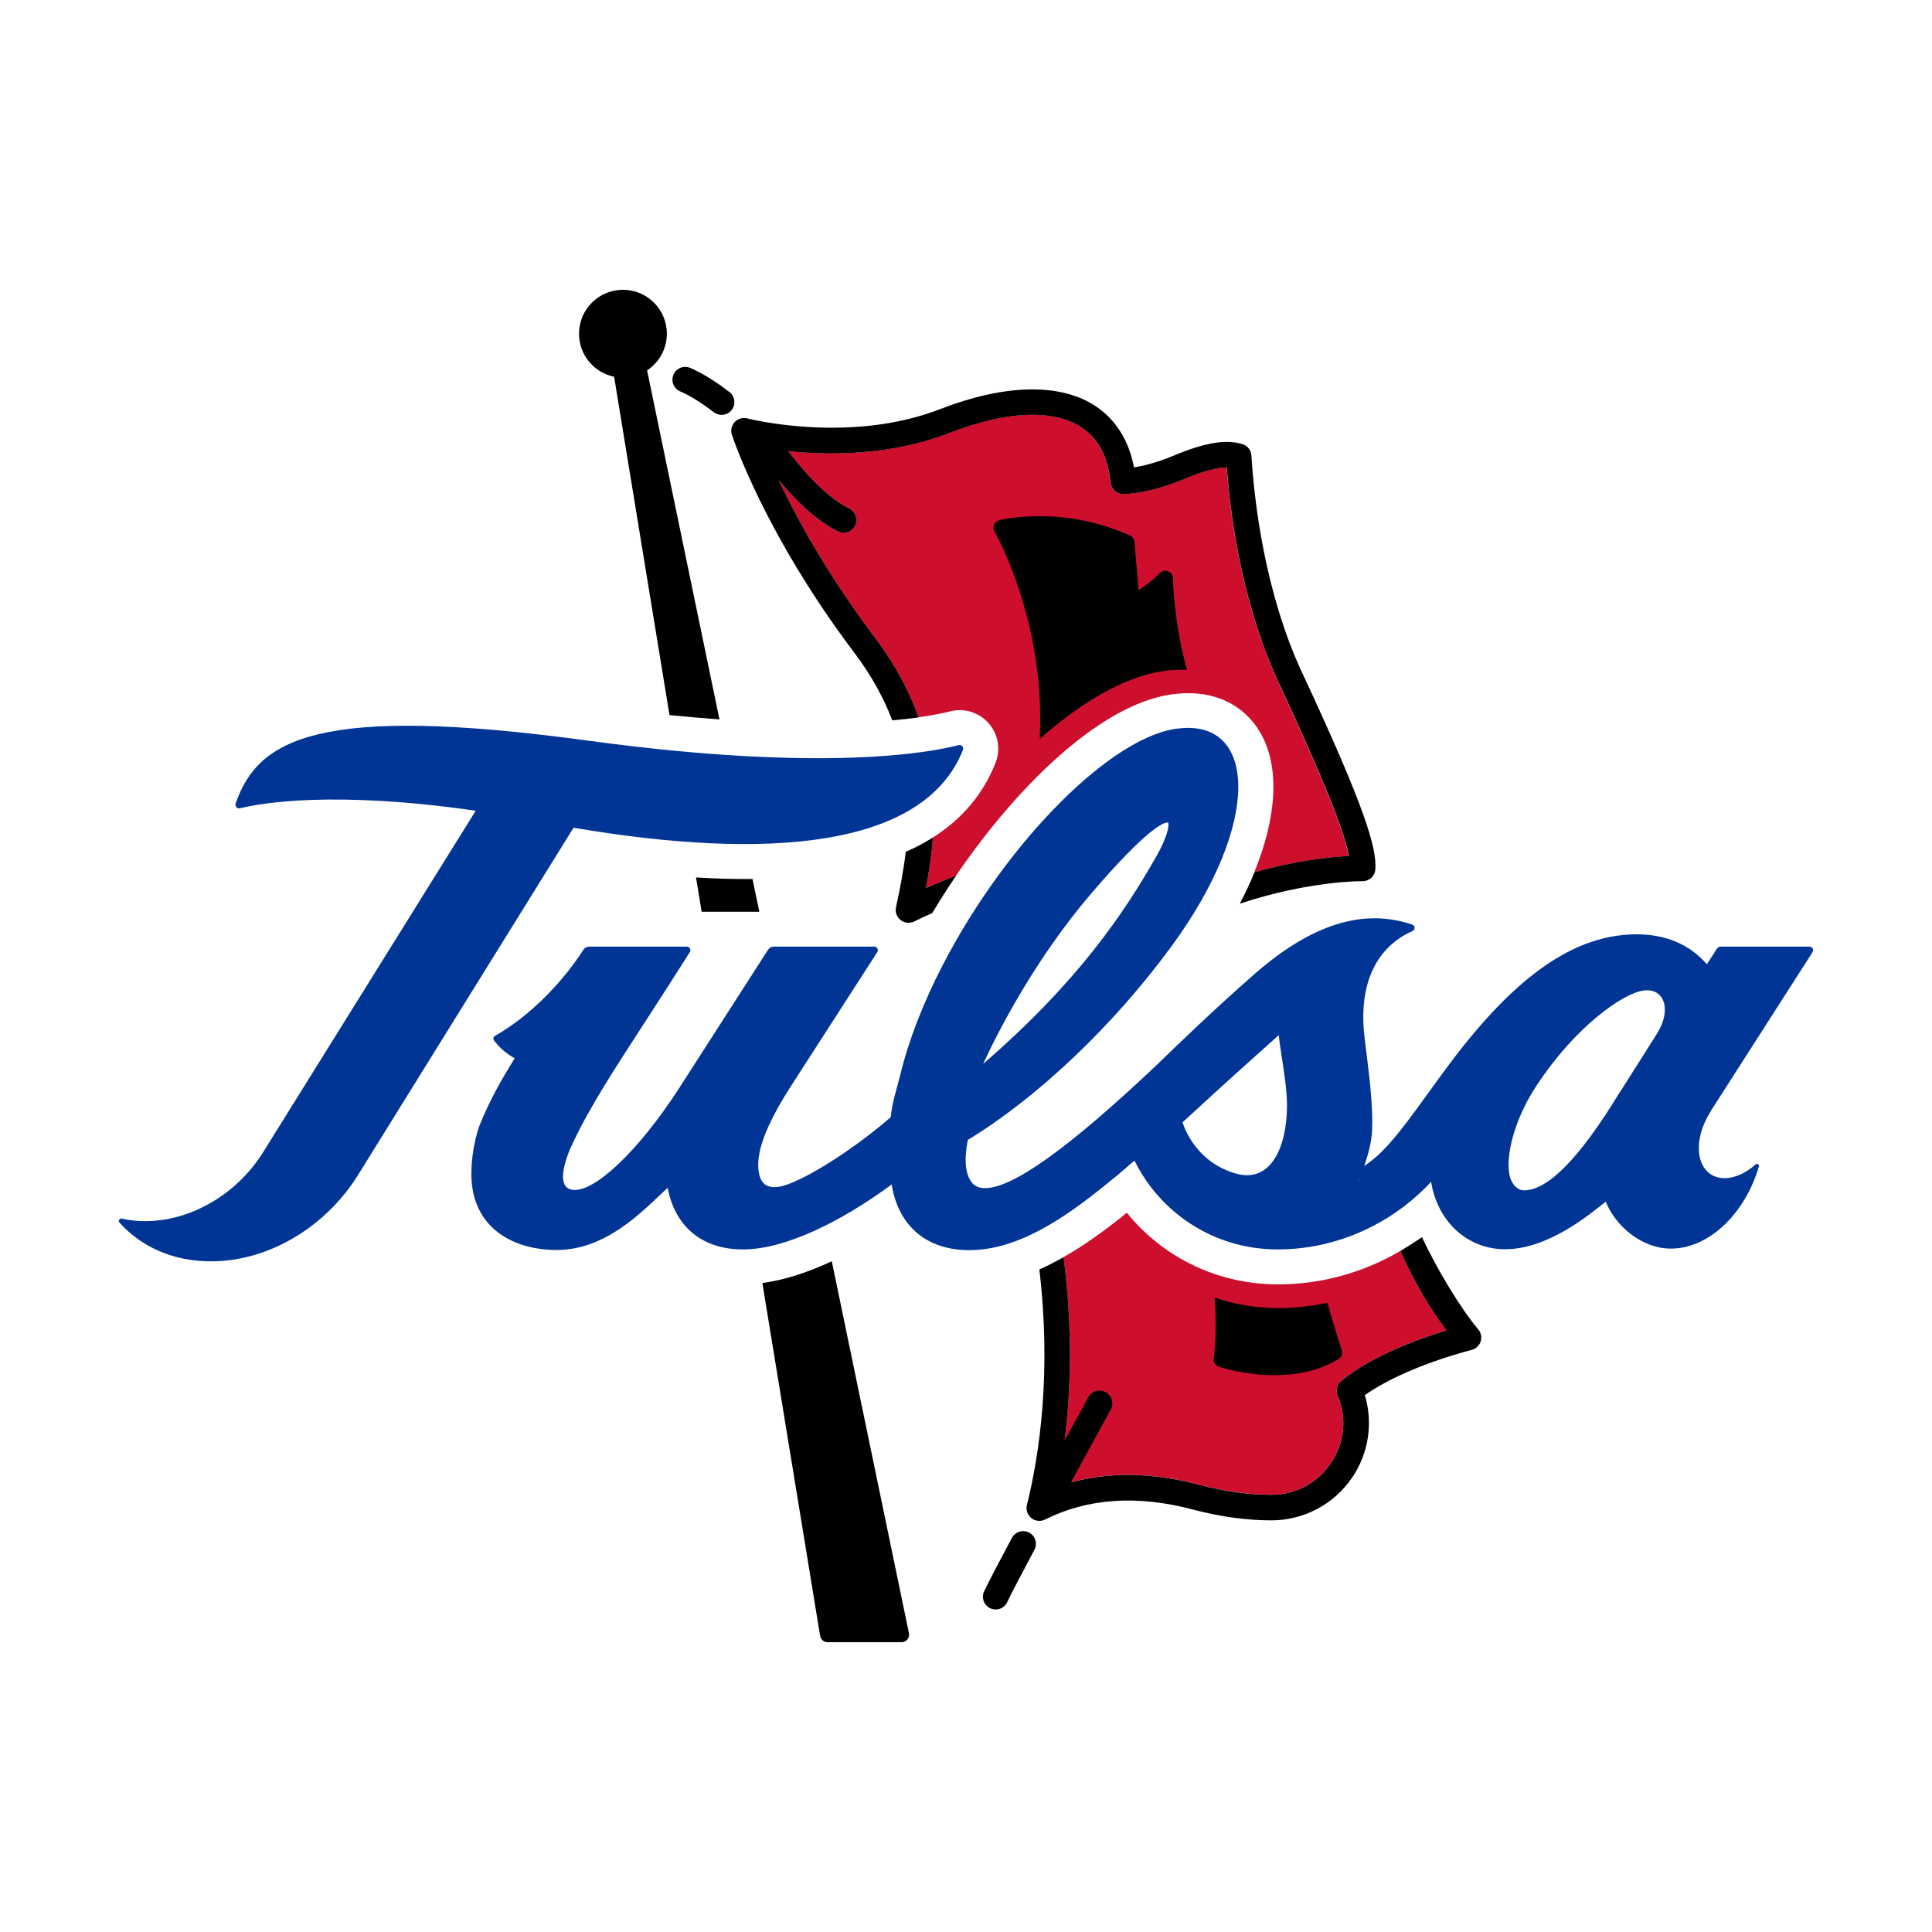
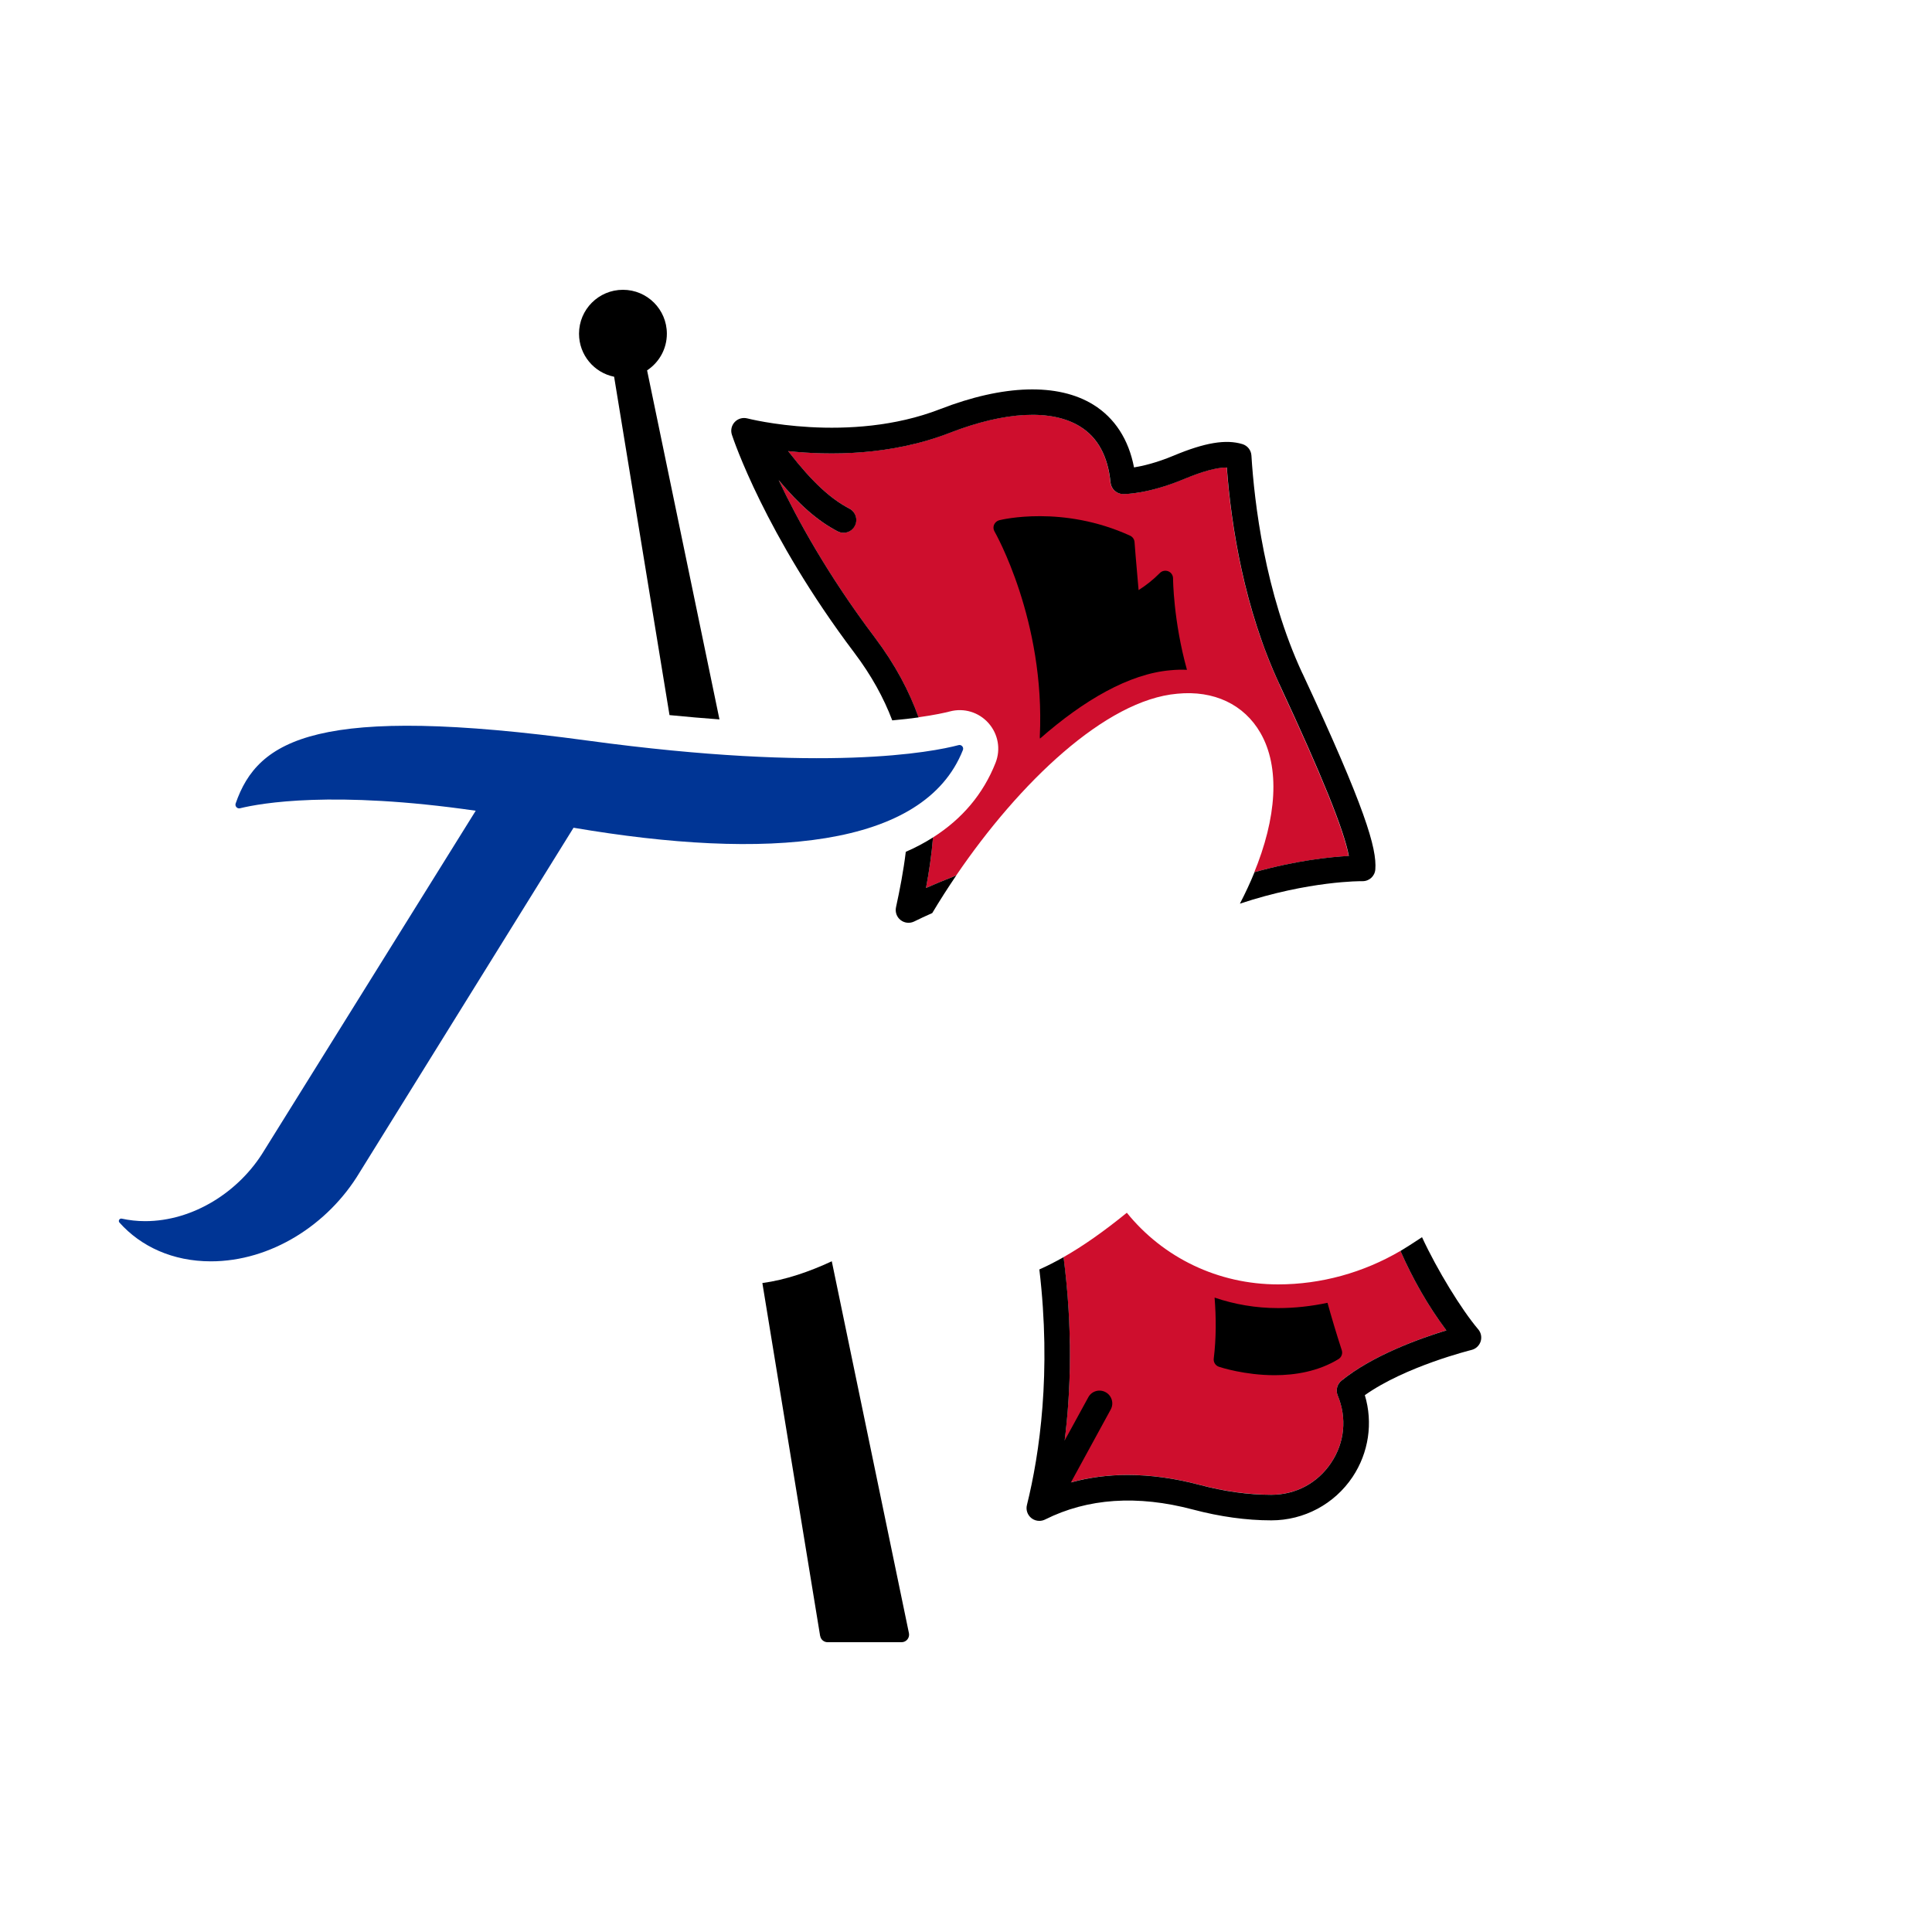
<svg xmlns="http://www.w3.org/2000/svg" id="Layer_2" viewBox="0 0 300 300">
  <defs>
    <style>
      .cls-1 {
        fill: none;
      }

      .cls-2 {
        fill: #003595;
      }

      .cls-3 {
        fill: #ce0e2d;
      }
    </style>
  </defs>
  <g id="Layer_137">
    <g>
      <rect class="cls-1" width="300" height="300" />
      <g>
        <g>
          <path class="cls-3" d="M198.64,106.22c-5.47-11.73-7.47-24.49-8.16-33.64-1.58,0-3.78.6-6.67,1.81-5.67,2.37-9.3,2.33-9.45,2.32-1.01-.02-1.84-.79-1.94-1.8-.38-4.07-1.98-7-4.74-8.7-4.4-2.72-11.6-2.36-20.27,1.01-9.18,3.56-18.71,3.49-25.05,2.82.08.1.17.2.25.31,3.45,4.42,6.31,7.08,9.27,8.62.97.51,1.35,1.7.84,2.68-.35.68-1.04,1.07-1.76,1.07-.31,0-.62-.07-.92-.23-3.05-1.59-5.92-4.08-9.15-7.95,2.86,6.01,7.64,14.77,14.92,24.42,3.19,4.22,5.37,8.37,6.81,12.42,2.56-.36,4.16-.72,4.88-.91,2.19-.58,4.49.12,5.99,1.81,1.51,1.7,1.93,4.06,1.1,6.17h0c-1.91,4.83-5.16,8.69-9.72,11.59-.21,2.69-.61,5.31-1.09,7.85,1.3-.57,2.9-1.24,4.69-1.94,9.8-14.41,23.21-27.27,34.34-28.23,5.68-.56,10.37,1.66,12.92,6.1,3.05,5.32,2.56,13.12-1.07,21.88.04-.09.08-.18.11-.26,6.55-1.83,11.84-2.37,14.65-2.52-.76-4.05-4.19-12.51-10.79-26.68Z" />
          <path class="cls-3" d="M174.97,188.32c-3.57,2.9-6.8,5.17-9.83,6.89,0,0,0,0,0,0,1.94,14.9.73,27.1-.99,35.63,3.44-1.21,7.11-1.82,10.97-1.82,3.55,0,7.26.51,11.12,1.53,3.87,1.02,7.62,1.54,11.15,1.55h0c3.81,0,7.2-1.81,9.31-4.97,2.1-3.15,2.47-6.96,1.02-10.45-.34-.81-.1-1.75.58-2.3,4.88-3.95,12.23-6.57,16.29-7.81-2.88-3.84-5.23-8.02-7.13-12.33-5.75,3.37-12.31,5.2-19,5.2-9.31,0-17.84-4.14-23.49-11.13Z" />
          <path class="cls-1" d="M211,183.3c.11-.04.12-.11.08-.18-.03.06-.05.12-.08.18Z" />
          <path d="M184.31,104.01c-2.12-7.64-2.16-14.1-2.16-14.2,0-.48-.29-.92-.74-1.1-.45-.18-.96-.08-1.3.26-1.07,1.08-2.2,1.96-3.31,2.66-.39-4.3-.63-7.4-.63-7.46-.03-.43-.3-.81-.69-.99-10.47-4.78-19.91-2.5-20.31-2.4-.36.09-.66.35-.81.69-.15.34-.12.74.07,1.06.08.14,7.9,13.83,7.03,31.85,0,.11,0,.21.03.31,6.82-5.99,13.86-10.06,20.23-10.61.89-.09,1.75-.11,2.59-.07Z" />
          <path d="M229.52,206.4c-2.6-3.08-6.35-9.19-8.71-14.29-1.25.83-2.67,1.74-3.35,2.14,1.9,4.31,4.25,8.49,7.13,12.33-4.06,1.24-11.41,3.85-16.29,7.81-.68.55-.92,1.49-.58,2.3,1.45,3.5,1.08,7.31-1.02,10.45-2.11,3.16-5.5,4.97-9.31,4.97h0c-3.53,0-7.28-.52-11.15-1.55-3.86-1.02-7.58-1.53-11.12-1.53-3.07,0-6.02.39-8.83,1.16,2.5-4.59,4.83-8.86,6.18-11.32.53-.96.17-2.17-.79-2.69-.96-.53-2.17-.18-2.69.79-.88,1.61-2.18,3.98-3.67,6.71.97-7.71,1.27-17.34-.17-28.47-1.29.73-2.54,1.37-3.76,1.91,1.89,16,.04,28.63-1.93,36.58-.19.75.08,1.54.69,2.03.36.29.8.43,1.24.43.3,0,.61-.07.89-.21,6.6-3.31,14.33-3.84,22.96-1.55,4.2,1.11,8.3,1.68,12.17,1.68h0c5.08,0,9.79-2.52,12.61-6.73,2.52-3.78,3.2-8.43,1.91-12.71,6.35-4.5,16.46-6.99,16.56-7.02.67-.16,1.2-.66,1.42-1.31.21-.65.07-1.37-.37-1.89Z" />
-           <path d="M159.81,237.99c-.96-.52-2.17-.15-2.68.81-2.23,4.17-3.68,6.96-4.31,8.29-.47.99-.05,2.17.94,2.64.27.13.56.19.85.19.74,0,1.46-.42,1.79-1.14.6-1.27,2.02-4,4.22-8.12.52-.97.15-2.17-.81-2.68Z" />
          <path d="M206.14,202.3c-2.52.53-5.09.82-7.68.82-3.43,0-6.75-.57-9.86-1.63.25,3.1.26,6.31-.13,9.47-.07.56.27,1.09.8,1.27.26.09,4.02,1.31,8.65,1.31,3.18,0,6.77-.58,9.92-2.5.47-.29.68-.86.51-1.38-.85-2.61-1.58-5.07-2.22-7.37Z" />
-           <path d="M108.08,136.26l.87,5.32h8.96s-1.06-5.09-1.06-5.09c-2.78.03-5.7-.05-8.77-.24Z" />
          <path d="M111.72,111.72l-11.24-54.21c1.85-1.22,3.07-3.31,3.07-5.69,0-3.77-3.05-6.82-6.82-6.82s-6.82,3.05-6.82,6.82c0,3.3,2.34,6.05,5.45,6.68l8.6,52.54c2.73.27,5.32.49,7.76.67Z" />
          <path d="M127.36,254.03c.09.56.58.97,1.14.97h11.5c.35,0,.68-.16.9-.43.22-.27.31-.63.24-.97l-11.98-57.75c-3.46,1.61-7.15,2.89-10.78,3.38l8.97,54.8Z" />
          <path d="M202.23,104.55c-5.82-12.5-7.46-26.55-7.91-33.82-.05-.83-.61-1.53-1.4-1.77-2.56-.78-5.84-.23-10.65,1.78-2.7,1.13-4.83,1.62-6.18,1.84-.83-4.34-2.99-7.68-6.32-9.74-5.48-3.39-13.93-3.14-23.79.69-14.11,5.48-29.79,1.48-29.94,1.44-.7-.18-1.45.03-1.95.56-.5.53-.67,1.29-.44,1.98.2.62,5.15,15.48,19.01,33.85,2.68,3.55,4.58,7.05,5.89,10.5,1.57-.14,2.93-.3,4.09-.46-1.44-4.05-3.62-8.2-6.81-12.43-7.28-9.65-12.07-18.4-14.92-24.42,3.23,3.87,6.1,6.36,9.15,7.95.29.15.61.23.92.23.72,0,1.41-.39,1.76-1.07.51-.97.13-2.17-.84-2.68-2.96-1.54-5.82-4.2-9.27-8.62-.08-.11-.17-.2-.25-.31,6.33.67,15.87.74,25.05-2.82,8.67-3.37,15.87-3.73,20.27-1.01,2.76,1.7,4.35,4.63,4.74,8.7.1,1,.93,1.78,1.94,1.8.14,0,3.77.05,9.45-2.32,2.89-1.21,5.1-1.81,6.67-1.81.69,9.14,2.7,21.91,8.16,33.64,6.6,14.16,10.03,22.63,10.79,26.68-2.81.15-8.1.68-14.65,2.52-.65,1.6-1.41,3.23-2.27,4.89,10.76-3.57,18.89-3.5,19.01-3.49,1.07.02,1.94-.78,2.02-1.83.25-3.27-1.55-9.5-11.31-30.43Z" />
          <path d="M143.79,137.88c.48-2.54.87-5.16,1.09-7.85-1.3.83-2.71,1.58-4.23,2.24-.36,2.97-.92,5.86-1.52,8.62-.16.74.12,1.52.72,1.98.6.47,1.42.55,2.1.22.79-.39,1.74-.84,2.81-1.31,1.17-1.96,2.42-3.91,3.73-5.84-1.79.7-3.4,1.37-4.69,1.94Z" />
          <g>
            <path class="cls-2" d="M149.52,116.46c.17-.43-.23-.88-.67-.76-4.1,1.08-20.58,4.33-57.52-.69-42.02-5.72-51.28-.24-54.74,9.76-.14.42.24.84.67.74,3.22-.79,14.47-2.81,36.61.38l-32.86,52.78c-3.88,6.43-11.06,10.95-18.48,10.95-1.27,0-2.47-.14-3.62-.39-.35-.08-.6.34-.36.61,3.33,3.73,8.28,6.02,14.19,6.02,9.31,0,18.2-5.67,23.06-13.74l33.26-53.59c29.92,5.09,54.41,3.22,60.46-12.07Z" />
-             <path class="cls-2" d="M265.59,172.61l15.85-24.74c.25-.38-.03-.88-.48-.88h-13.76c-.25,0-.48.13-.61.34l-1.55,2.4c-2.68-3.08-6.35-4.65-10.92-4.65-11.05,0-20.71,8.6-30.39,21.95-5.47,7.55-8.35,11.74-11.91,14.03.65-1.81,1.15-3.73,1.24-5.53.14-3.19-.3-7.4-.77-11.15-.17-1.37-.35-2.78-.5-4.2-.88-10.33,4.34-14.21,7.53-15.6.21-.09.34-.29.34-.52,0-.22-.14-.41-.34-.48-7.62-2.6-15.64-.09-24.52,7.67-6.46,5.65-12.68,11.68-15.06,14-13.69,12.97-22.66,19.43-26.97,19.24-.83-.04-1.45-.34-1.89-.9-.99-1.27-1.2-3.55-.6-6.58,10.91-6.64,22.71-17.85,31.73-30.21,13.88-19.01,13.09-34.92,1.25-33.71-10.27.85-26.75,17.27-36.82,36.66-3.18,6.13-5.42,12.04-6.65,17.17-.58,2.27-1.3,4.45-1.47,6.55-6.38,5.53-14.37,10.39-17.42,10.82-1.71.24-2.67-.4-3.02-1.99-.67-3.08,1.01-7.43,4.69-13.26l13.65-21.19c.24-.37-.03-.86-.47-.86h-15.59c-.36,0-.7.18-.9.49l-13.83,21.53c-6.25,9.67-13.1,16.16-16.49,15.75-3.39-.41-.04-7.17-.04-7.17,2.82-6,6.66-11.79,11.56-19.36,1.9-2.94,4.38-6.77,6.66-10.39.23-.37-.04-.85-.48-.85h-15.15c-.36,0-.7.18-.89.48-1.63,2.54-6.37,9.14-13.74,13.39-.25.14-.32.46-.15.69.47.64,1.52,1.86,3.21,2.77-2.33,3.8-3.79,6.38-5.45,10.41-1,2.78-1.52,6.65-1.16,9.41.94,7.35,7.37,9.96,13.08,9.96,7.67,0,13.17-5.79,17.29-9.67,1.05,5.71,5.03,9.58,11.68,9.58s15.37-4.4,23.1-10.08c1.04,6.54,5.66,10.58,13.06,10.16,6.56-.38,13.19-4.31,21.07-10.86,1.23-.94,2.28-1.94,3.56-3h.02c3.91,7.94,12.16,13.78,22.25,13.78,9.04,0,17.69-3.91,23.8-10.5.99,6.18,5.64,10.47,11.49,10.47,6.75,0,13.18-5.46,15.63-7.39,1.55,3.87,5.67,7.28,10.07,7.29,6.18.02,11.69-5.76,13.71-12.76.09-.3-.27-.52-.51-.31-1.37,1.22-2.95,2.01-4.47,2.12-3.34.24-5.14-2.91-4.01-7.02.32-1.16.83-2.28,1.48-3.29ZM169.39,138.81c8.87-10.38,11.36-11.09,11.87-11.09.08,0,.11.02.11.02.23.18.03,2-1.79,5.2-5.02,8.81-12.14,19.48-26.92,32.26,2.32-5.01,8.01-16.19,16.73-26.39ZM191.76,182.19c-6.52-1.95-8.13-7.92-8.13-7.92,6.88-6.36,13.9-12.61,14.94-13.54.18,2.04.76,4.8,1.13,8.28.75,7.01-1.43,15.14-7.95,13.18ZM210.94,183.28c.03-.06.05-.12.08-.18.04.07.04.13-.08.18ZM257.33,160.45l-5.77,9.12s-.08.08-.11.13c-6.1,10.05-11.08,15.14-14.8,15.14-1.12,0-2.1-1.15-2.32-2.73-.49-3.53,1.29-9.13,4.34-13.64,5.86-8.93,13.27-14.23,16.54-14.66.03,0,.06,0,.08-.01,3.1-.38,4.34,2.93,2.04,6.65Z" />
          </g>
        </g>
-         <path d="M113.26,60.87c-3.59-2.78-6.06-3.73-6.16-3.77-1.02-.39-2.16.13-2.55,1.15-.39,1.02.12,2.16,1.14,2.56.02,0,2.07.82,5.15,3.2.36.28.79.41,1.21.41.59,0,1.18-.27,1.57-.77.67-.87.51-2.11-.35-2.78Z" />
      </g>
    </g>
  </g>
</svg>